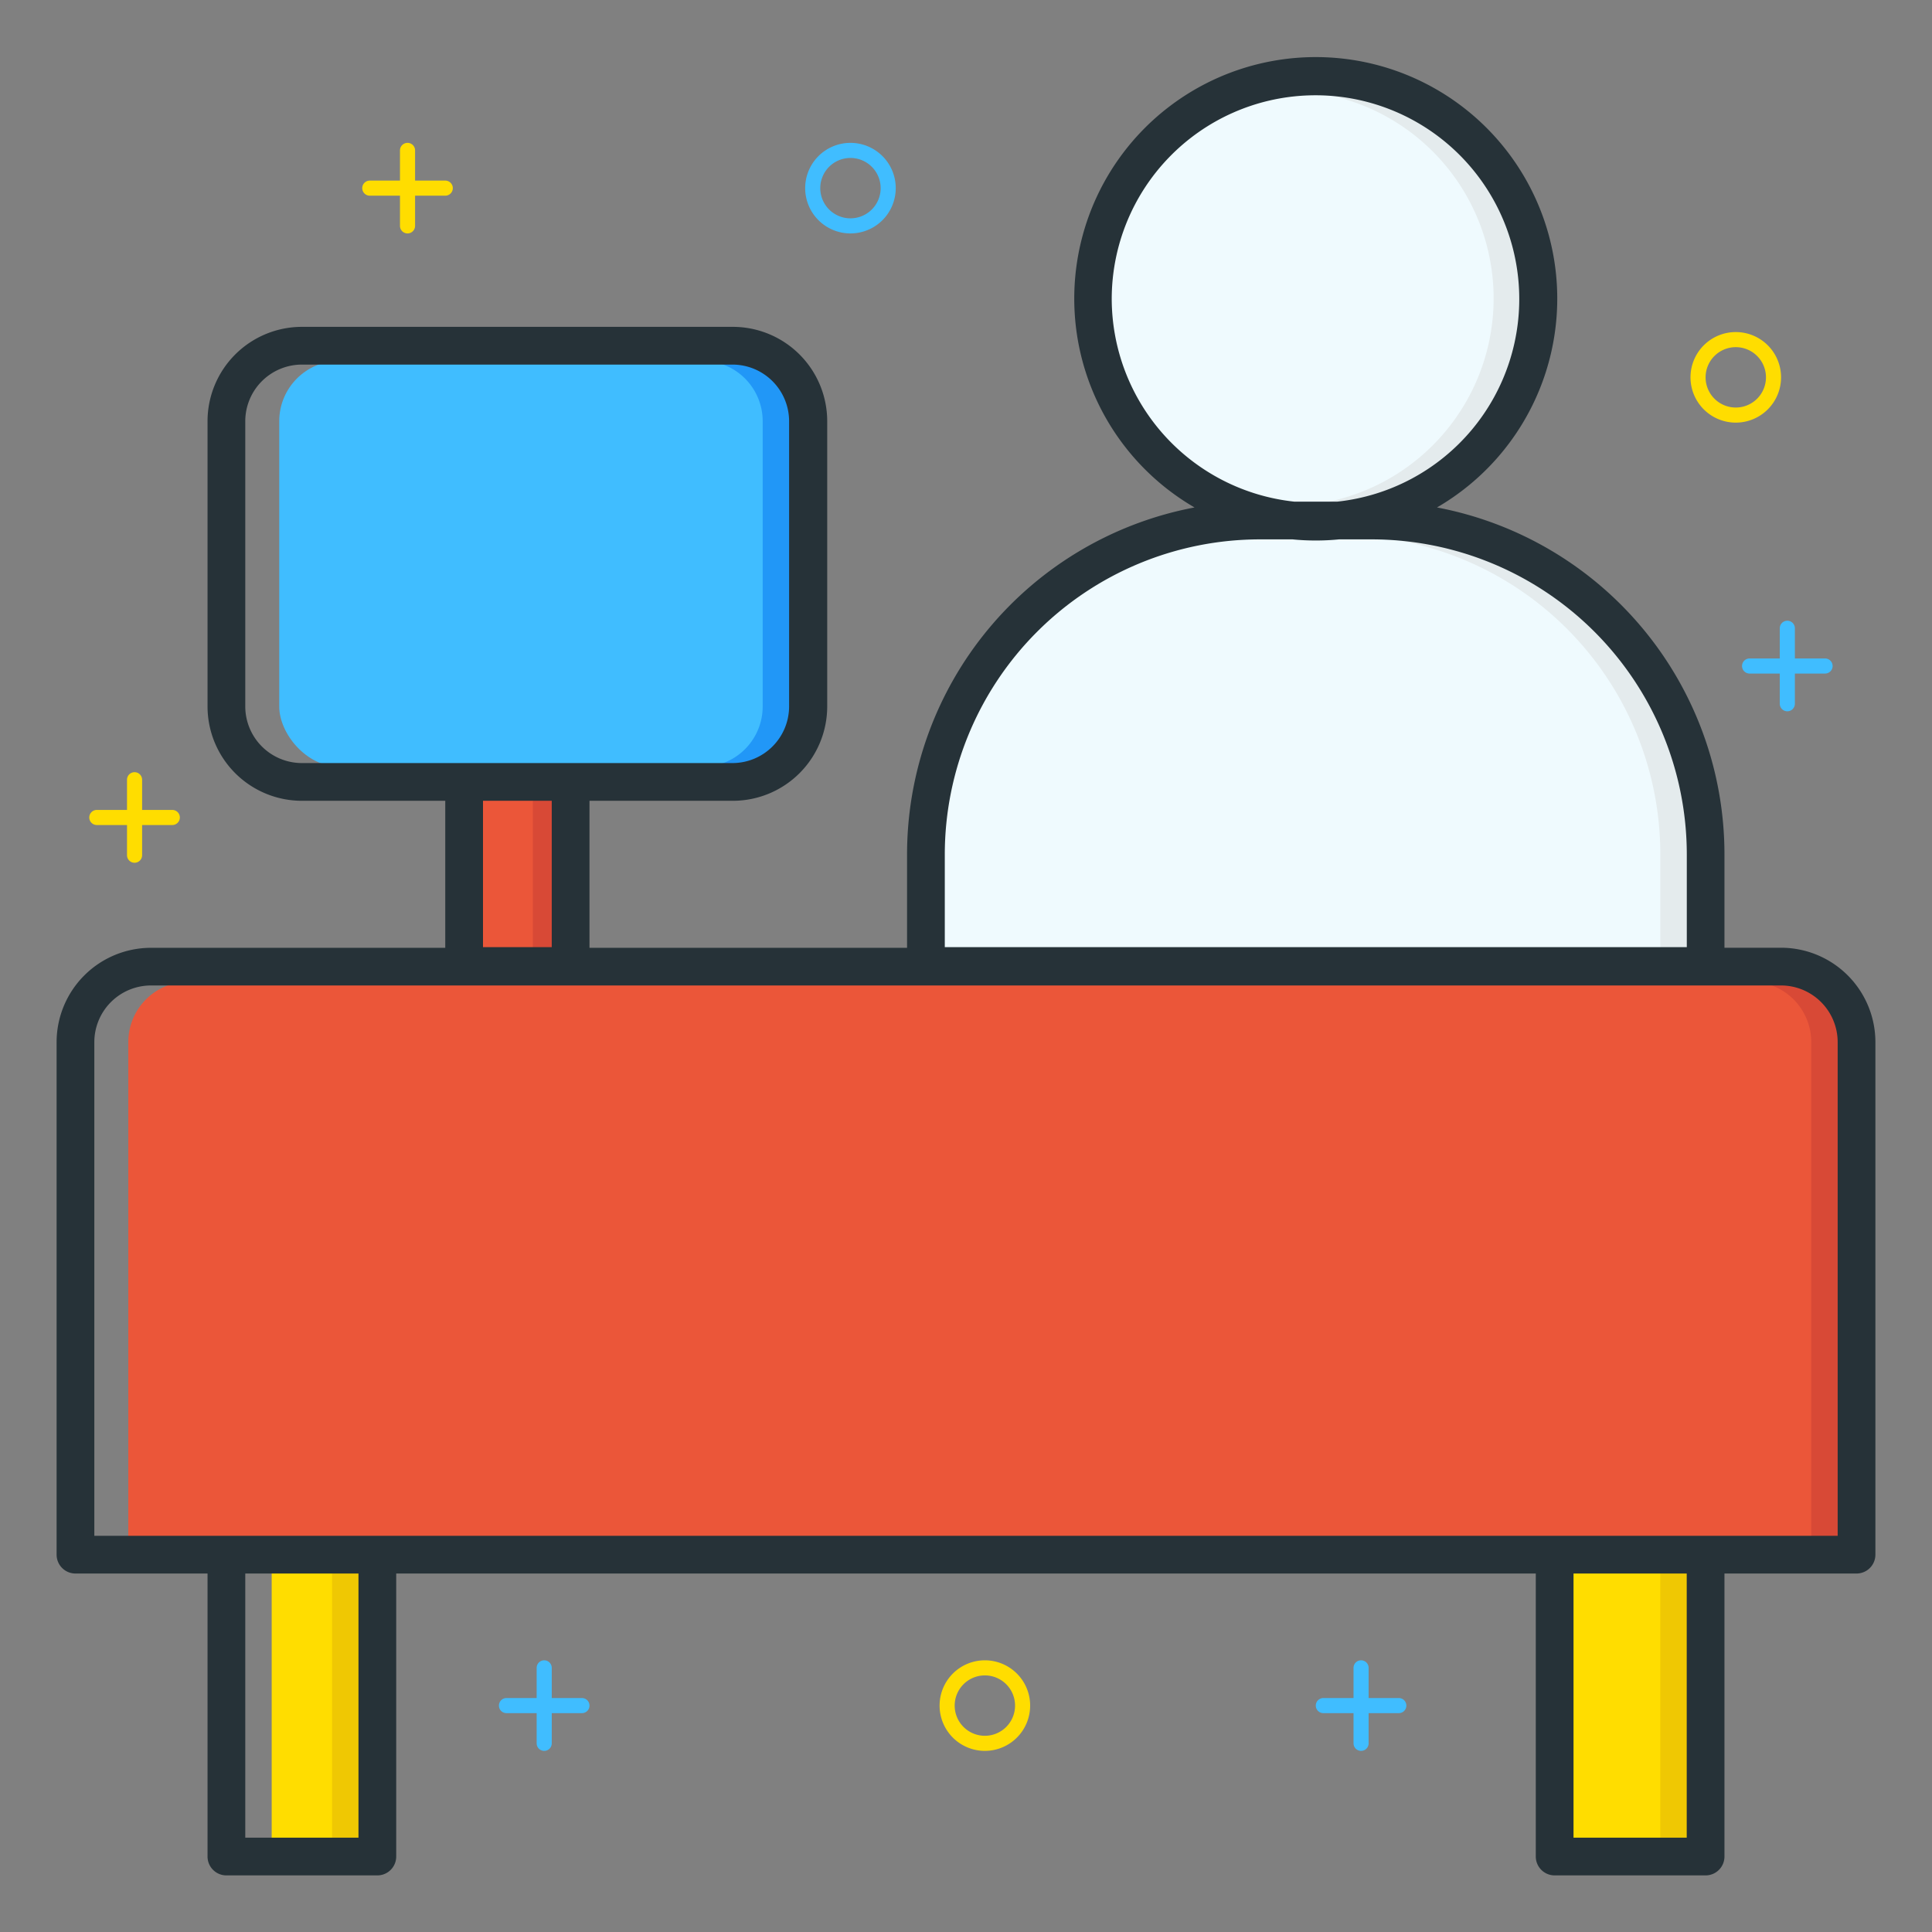
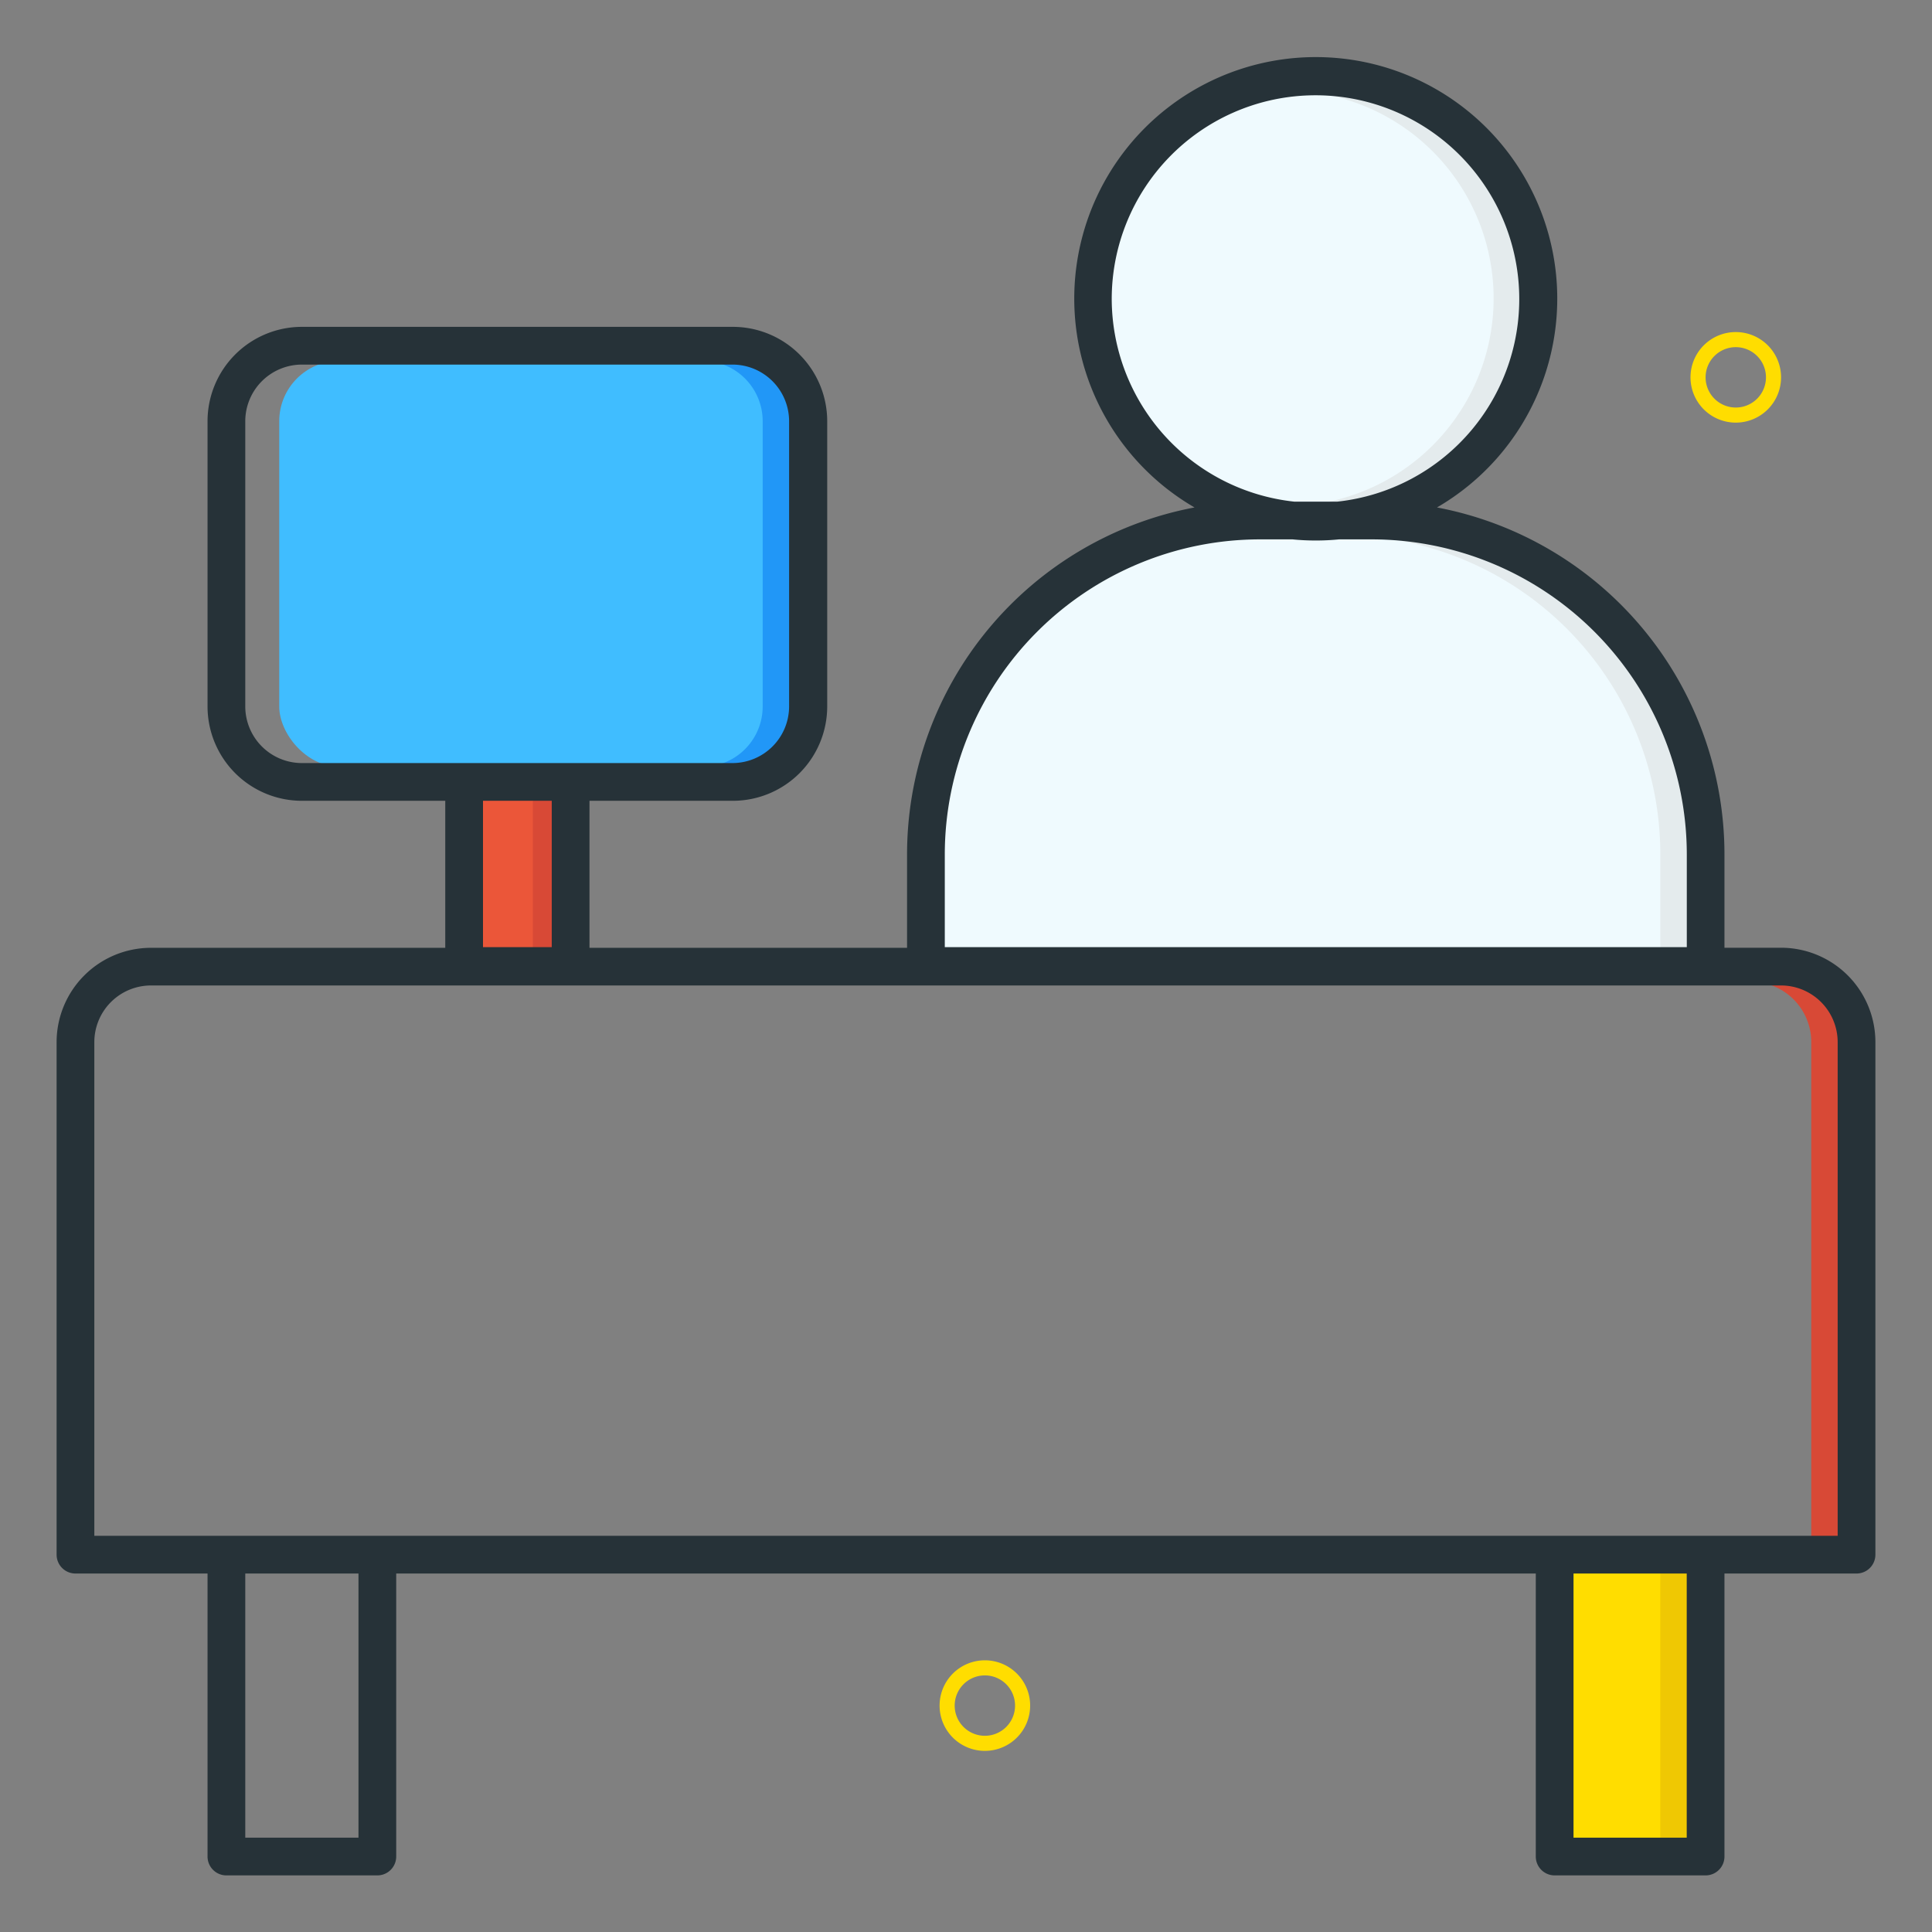
<svg xmlns="http://www.w3.org/2000/svg" id="Layer_1" data-name="Layer 1" viewBox="0 0 256 256">
  <rect x="0" y="0" width="256" height="256" fill="#808080" stroke="none" />
  <defs>
    <style>.cls-1{fill:#fd0}.cls-2{fill:#40bdff}.cls-4{fill:#eb5639}.cls-5{fill:#d84936}.cls-8{fill:#efc803}</style>
  </defs>
-   <path class="cls-1" d="M22.83 107.32h-4v-4a1 1 0 0 0-2 0v4h-4a1 1 0 0 0 0 2h4v4a1 1 0 0 0 2 0v-4h4a1 1 0 0 0 0-2M59 23.93h-4v-4a1 1 0 0 0-2 0v4h-4a1 1 0 0 0 0 2h4v4a1 1 0 1 0 2 0v-4h4a1 1 0 0 0 0-2" />
-   <path class="cls-2" d="M77.11 225h-4v-4a1 1 0 0 0-2 0v4h-4a1 1 0 0 0 0 2h4v4a1 1 0 0 0 2 0v-4h4a1 1 0 1 0 0-2m108.24 0h-4v-4a1 1 0 0 0-2 0v4h-4a1 1 0 1 0 0 2h4v4a1 1 0 0 0 2 0v-4h4a1 1 0 0 0 0-2m56.48-137.75h-4v-4a1 1 0 0 0-2 0v4h-4a1 1 0 0 0 0 2h4v4a1 1 0 0 0 2 0v-4h4a1 1 0 0 0 0-2M112.69 30.93a6 6 0 1 1 6-6 6 6 0 0 1-6 6m0-10a4 4 0 1 0 4 4 4 4 0 0 0-4-4" />
  <path class="cls-1" d="M130.5 232a6 6 0 1 1 6-6 6 6 0 0 1-6 6m0-10a4 4 0 1 0 4 4 4 4 0 0 0-4-4M230 56a6 6 0 1 1 6-6 6 6 0 0 1-6 6m0-10a4 4 0 1 0 4 4 4 4 0 0 0-4-4" />
  <rect class="cls-2" x="37" y="47.81" width="68.06" height="53.8" rx="8" ry="8" />
  <path d="M224 113.16a42.28 42.28 0 0 0-42.23-42.23h-4.39a31 31 0 0 1-6.1 0h-4.35a42.28 42.28 0 0 0-42.23 42.23V126H224Zm-52.5-46.24h5.75a27.55 27.55 0 1 0-5.75 0" style="fill:#effafe" />
  <path class="cls-4" d="M63.45 105.61h10.16V126H63.45z" />
  <path class="cls-5" d="M70.61 105.61h3V126h-3z" />
  <path class="cls-1" d="M208 208h16v36h-16z" />
-   <path class="cls-4" d="M236 130.08H25a8 8 0 0 0-8 8V204h227v-65.92a8 8 0 0 0-8-8" />
-   <path class="cls-1" d="M36 208h12v36H36z" />
  <path d="M97.06 47.81h-4a8 8 0 0 1 8 8v37.8a8 8 0 0 1-8 8h4a8 8 0 0 0 8-8v-37.8a8 8 0 0 0-8-8" style="fill:#2197f7" />
  <path d="m172.35 71-1.08-.08h-4a31 31 0 0 0 5.08.08m9.42-.08h-3.91A42.28 42.28 0 0 1 220 113.16V126h4v-12.84a42.28 42.28 0 0 0-42.23-42.24M174.35 12c-.67 0-1.34 0-2 .08a27.53 27.53 0 0 1 .9 54.84h4a27.54 27.54 0 0 0-2.9-54.92" style="fill:#e4ebed" />
  <path class="cls-8" d="M220 208h4v36h-4z" />
  <path class="cls-5" d="M236 130.08h-4a8 8 0 0 1 8 8V204h4v-65.92a8 8 0 0 0-8-8" />
-   <path class="cls-8" d="M44 208h4v36h-4z" />
  <path d="M236 125.58h-7.5v-12.42a46.8 46.8 0 0 0-38.09-45.92 32 32 0 1 0-32.13 0 46.8 46.8 0 0 0-38.09 45.92v12.43H78.11v-19.48h19a12.51 12.51 0 0 0 12.5-12.5v-37.8a12.51 12.51 0 0 0-12.5-12.5H40a12.51 12.51 0 0 0-12.5 12.5v37.8a12.51 12.51 0 0 0 12.5 12.5h19v19.48H20a12.51 12.51 0 0 0-12.5 12.5V206a2.5 2.5 0 0 0 2.5 2.5h17.5V246a2.5 2.5 0 0 0 2.5 2.5h20a2.5 2.5 0 0 0 2.5-2.5v-37.5h151V246a2.5 2.5 0 0 0 2.5 2.5h20a2.5 2.5 0 0 0 2.5-2.5v-37.5H246a2.5 2.5 0 0 0 2.5-2.5v-67.92a12.51 12.51 0 0 0-12.5-12.5m-88.69-86a27 27 0 1 1 29.89 26.89h-5.7a27.07 27.07 0 0 1-24.19-26.93Zm-22.12 73.62a41.78 41.78 0 0 1 41.73-41.73h4.35c1 .1 2 .15 3.08.15s2.06-.05 3.08-.15h4.35a41.78 41.78 0 0 1 41.73 41.73v12.3h-98.32ZM40 101.11a7.51 7.51 0 0 1-7.5-7.5v-37.8a7.51 7.51 0 0 1 7.5-7.5h57.06a7.51 7.51 0 0 1 7.5 7.5v37.8a7.51 7.51 0 0 1-7.5 7.5zm33.11 5v19.39H64v-19.39ZM47.5 243.5h-15v-35h15Zm176 0h-15v-35h15Zm20-40h-231v-65.42a7.51 7.51 0 0 1 7.5-7.5h216a7.51 7.51 0 0 1 7.5 7.5Z" style="fill:#263238" />
</svg>